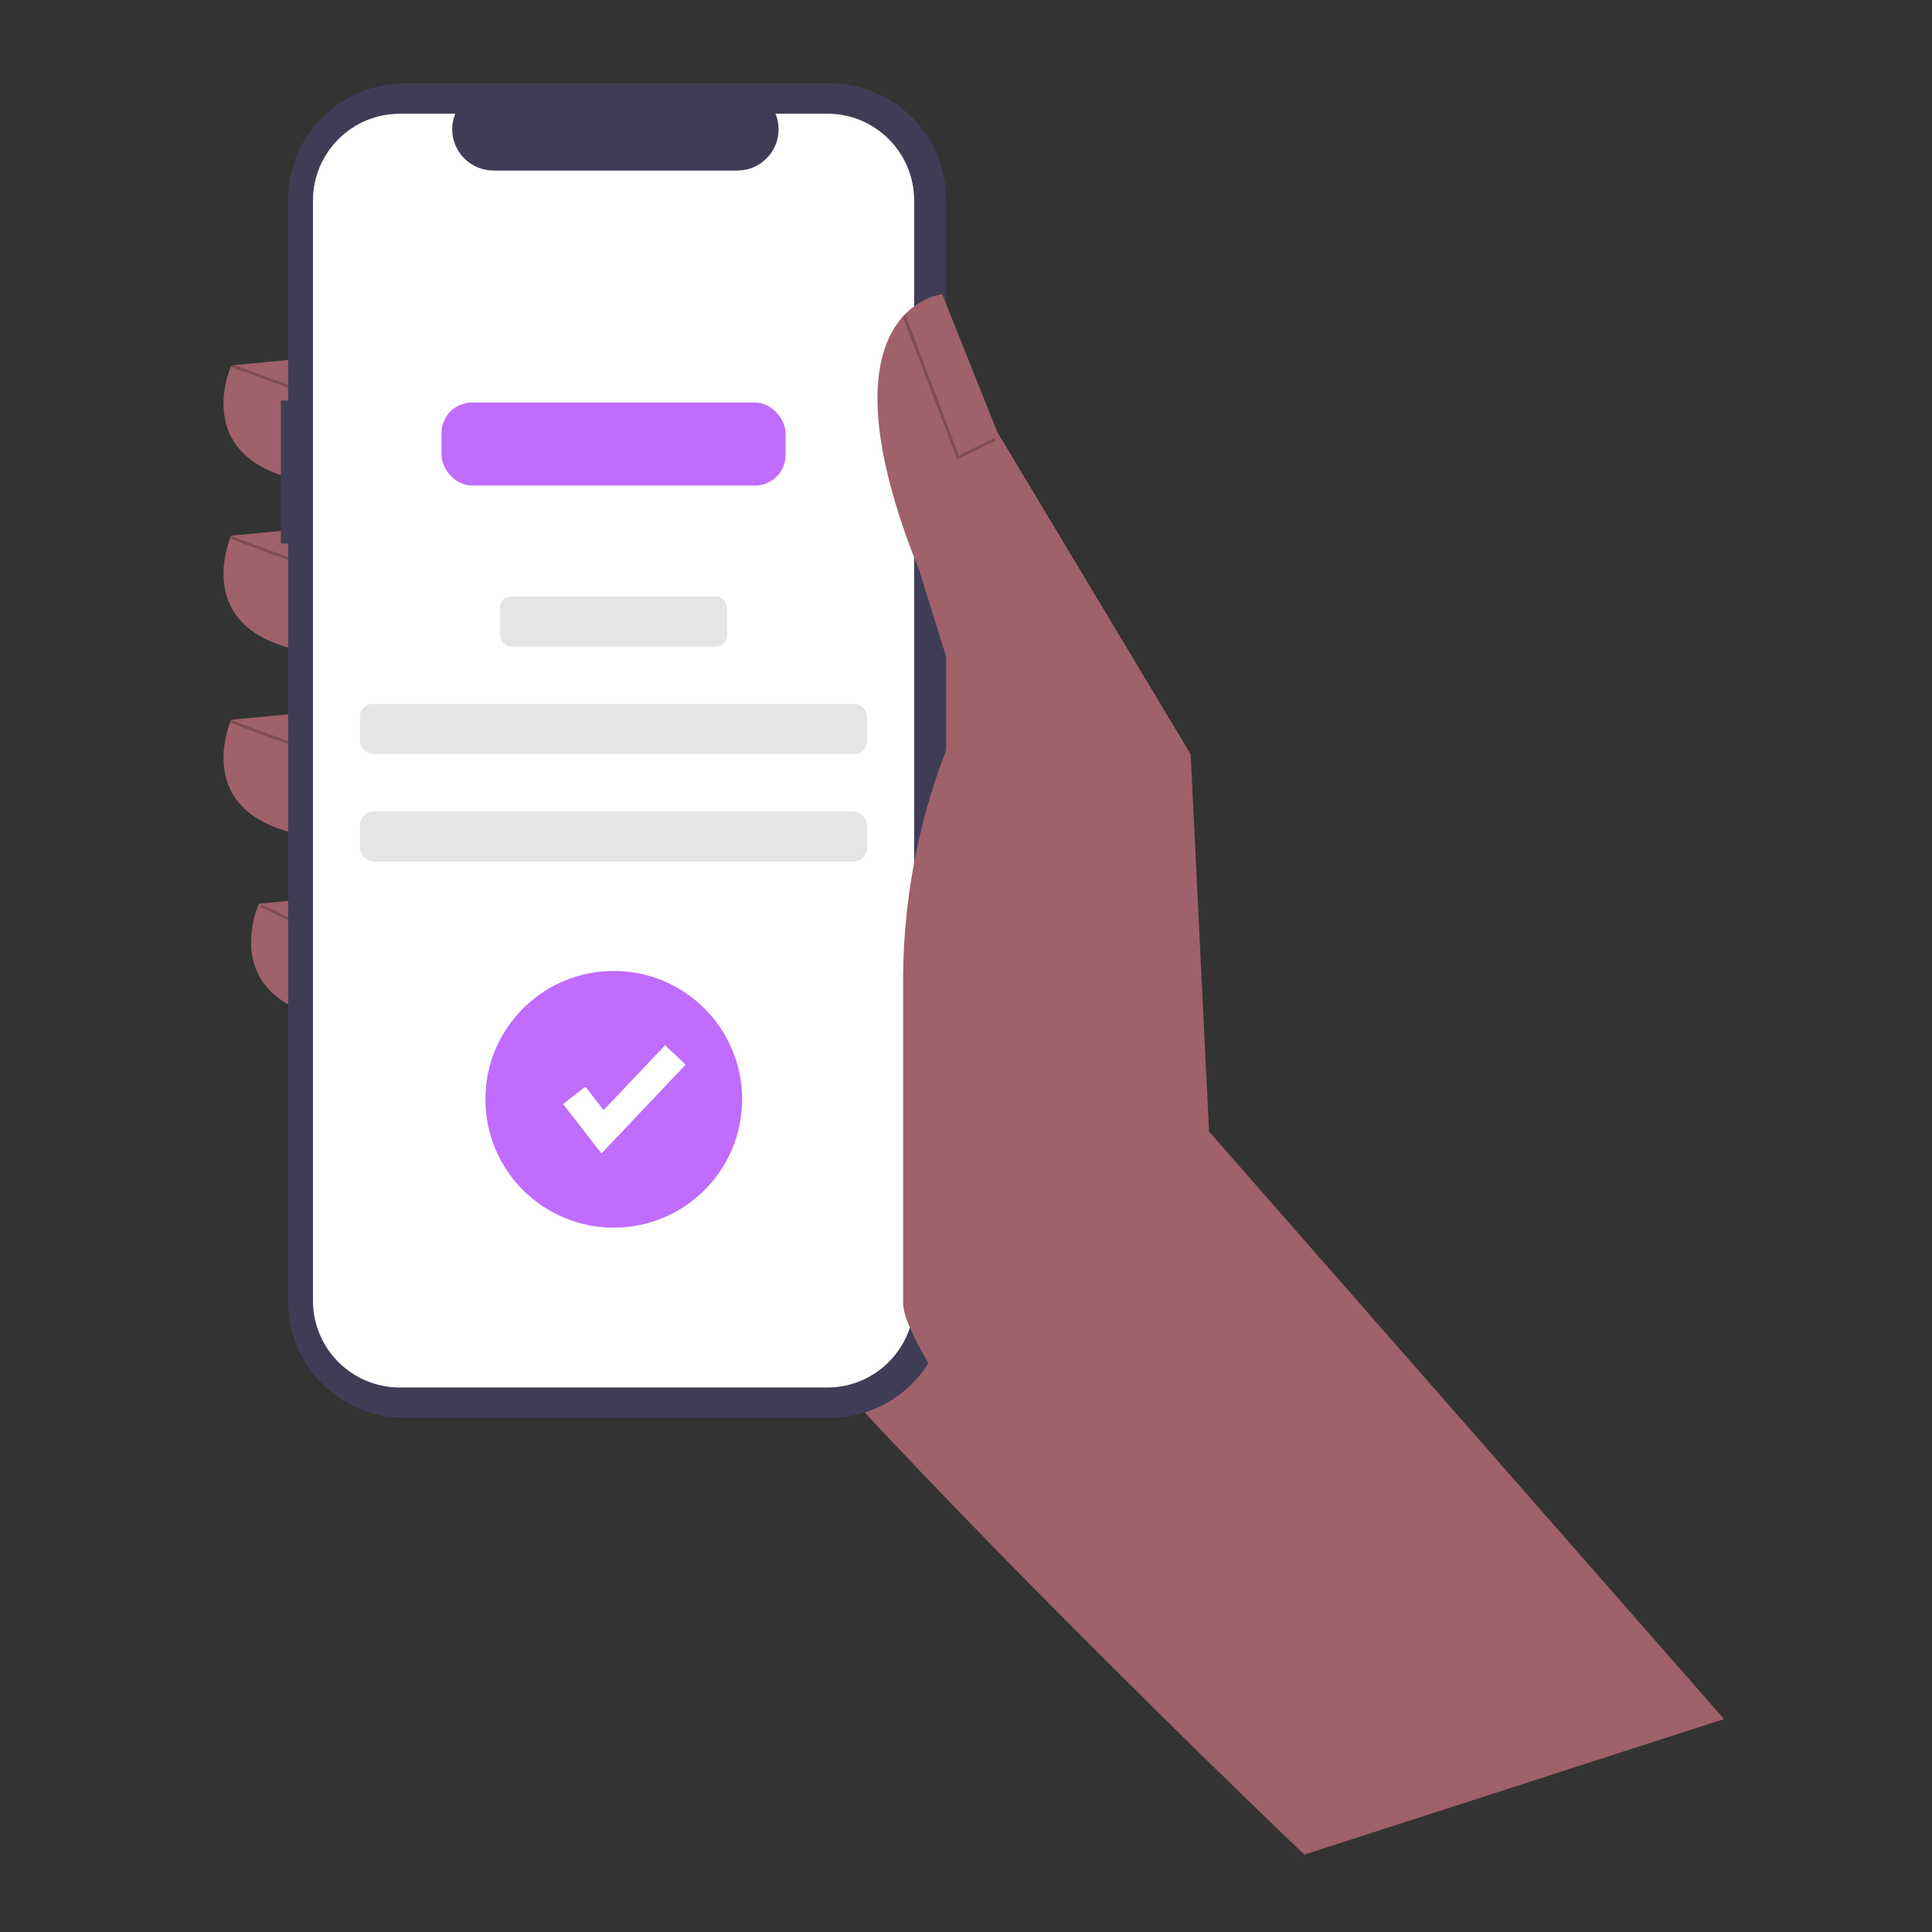
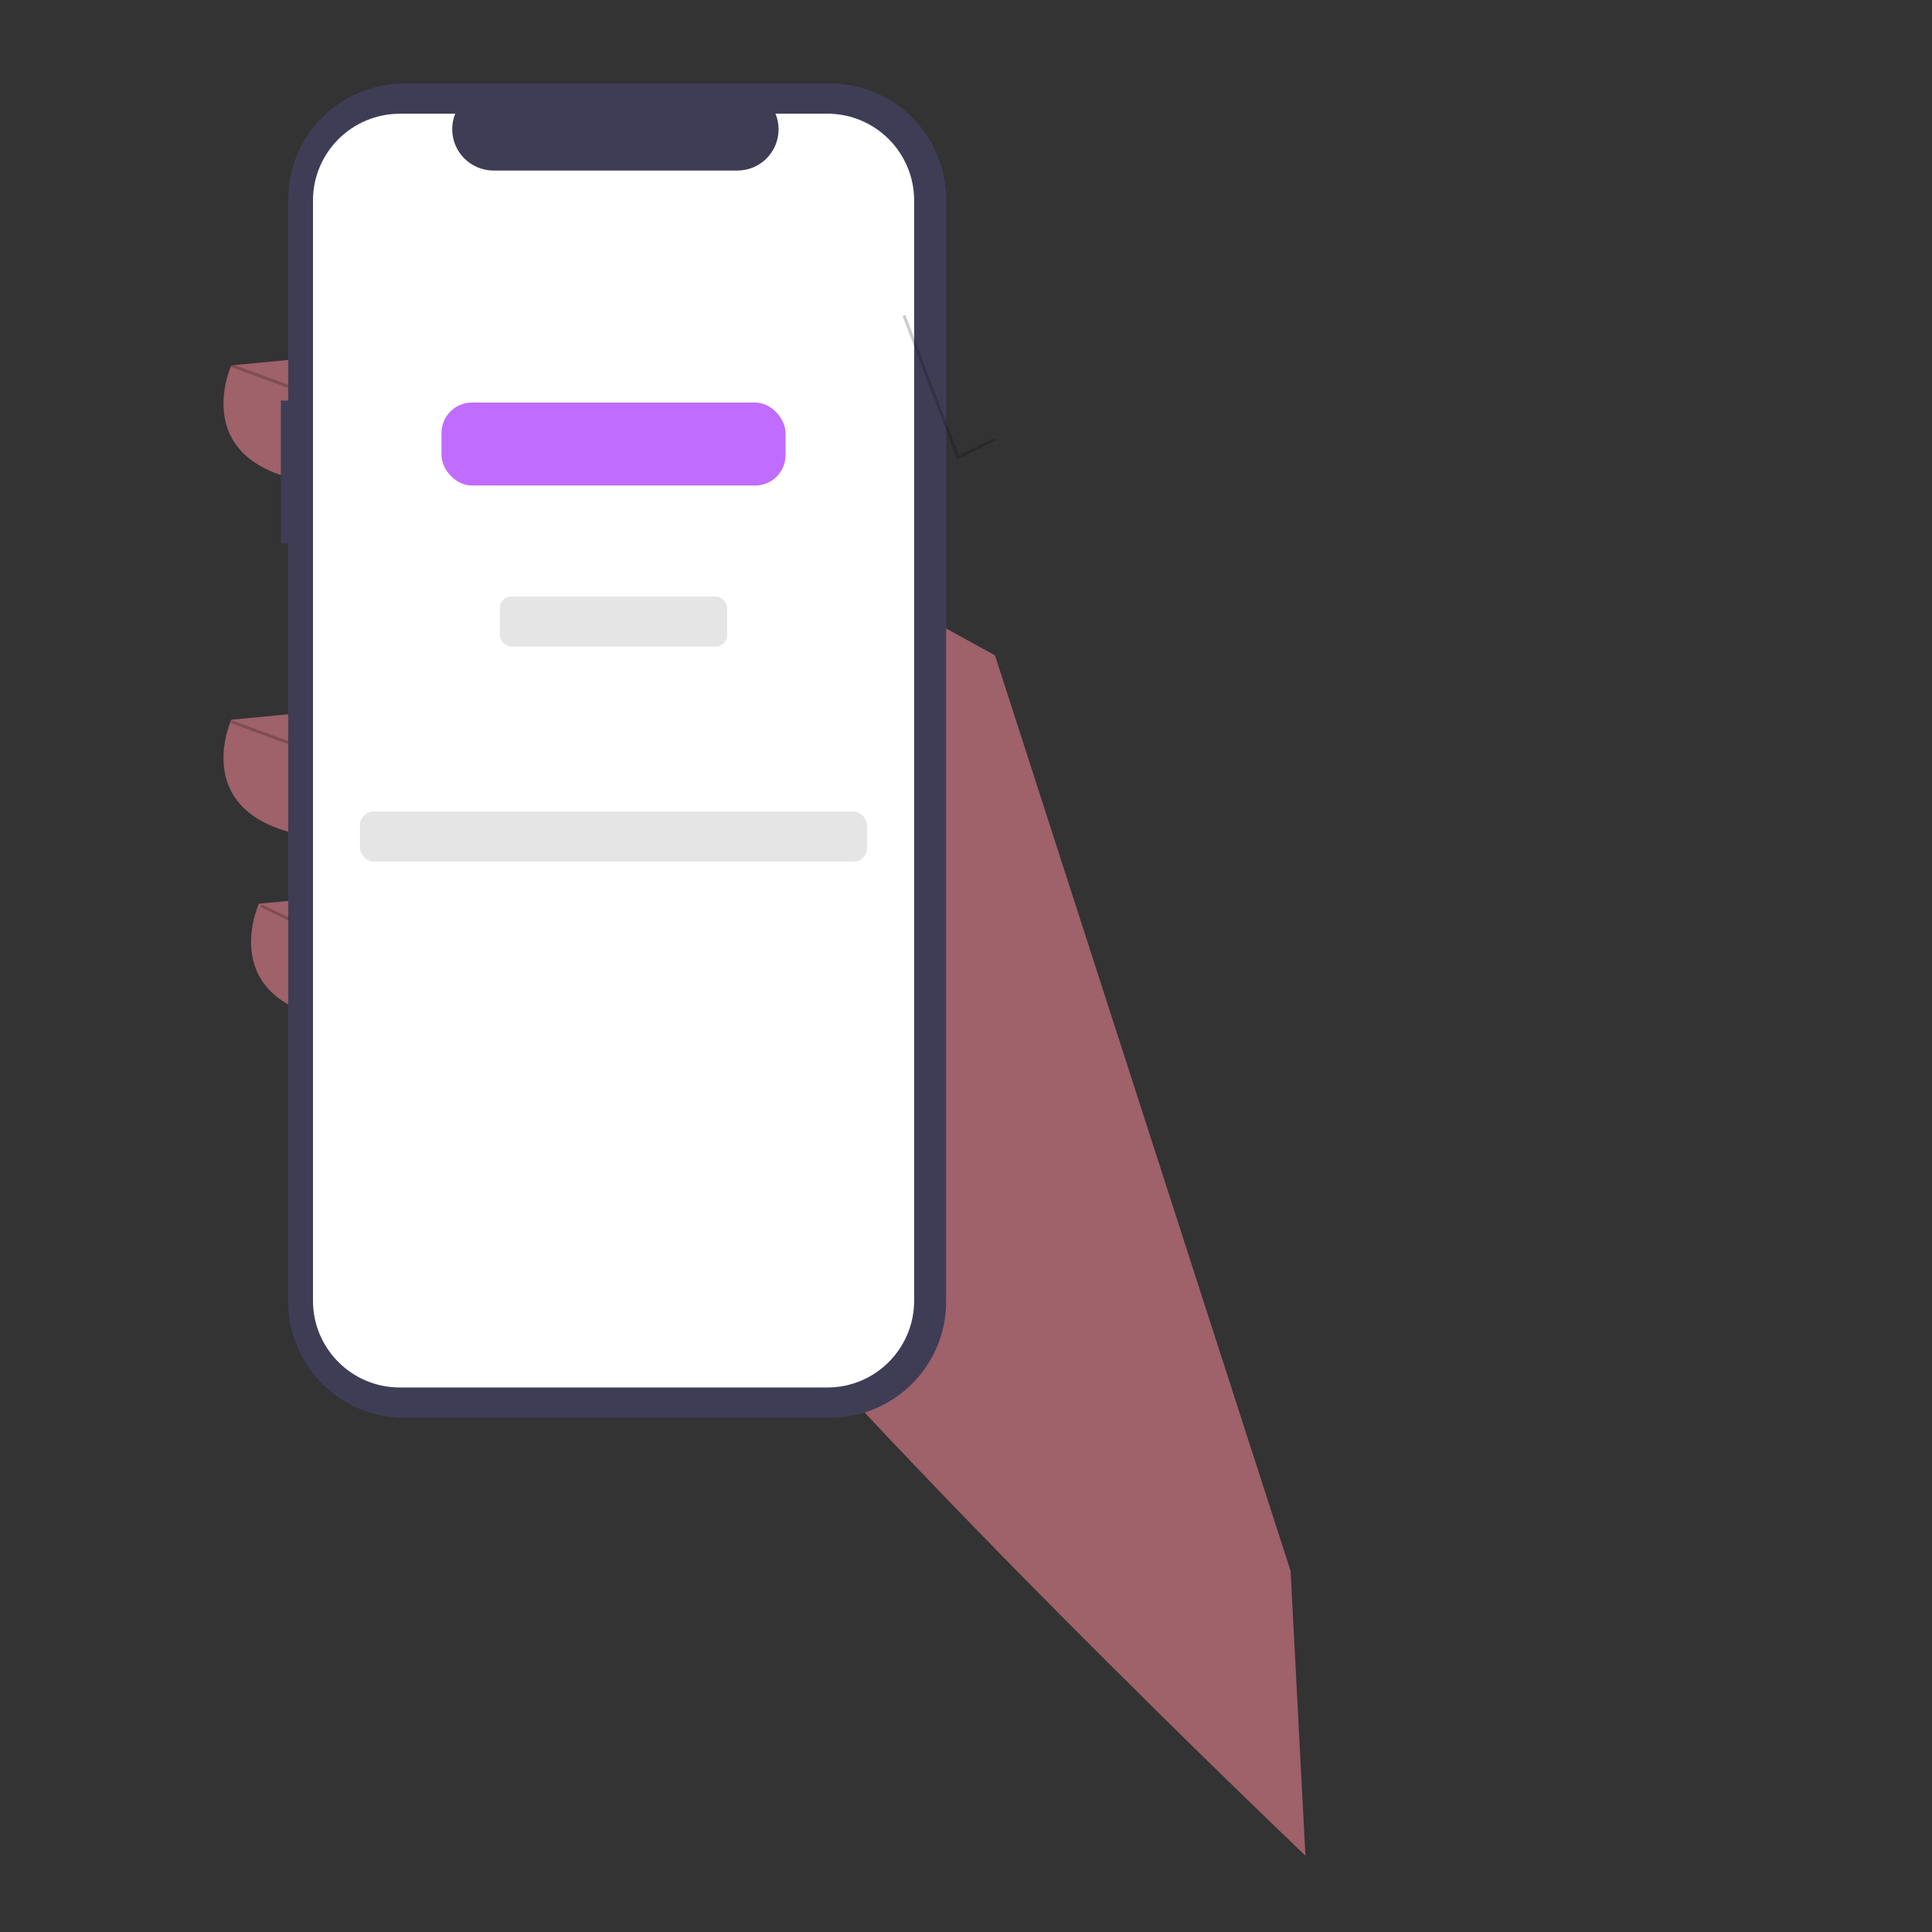
<svg xmlns="http://www.w3.org/2000/svg" id="Layer_1" data-name="Layer 1" width="250" height="250" viewBox="0 0 250 250">
  <rect x="0" y="0" width="250" height="250" fill="#333333" stroke="none" />
  <defs>
    <style>
      .cls-1 {
        fill: #9f616a;
      }

      .cls-1, .cls-2, .cls-3, .cls-4, .cls-5, .cls-6, .cls-7 {
        stroke-width: 0px;
      }

      .cls-2 {
        fill: #3f3d56;
      }

      .cls-3 {
        fill: #e5e5e5;
      }

      .cls-4 {
        fill: #000;
        opacity: .2;
      }

      .cls-4, .cls-5 {
        isolation: isolate;
      }

      .cls-5, .cls-6 {
        fill: #c06cff;
      }

      .cls-7 {
        fill: #fff;
      }
    </style>
  </defs>
  <path class="cls-1" d="M167,203.24l1.92,36.88s-81.25-77.33-91.37-99.95c-10.12-22.63,8.93-78.59,8.93-78.59l42.27,23.22,38.24,118.45Z" />
  <path class="cls-1" d="M42.43,46.09l-12.5,1.19s-6.55,14.29,13.69,15.48l-1.19-16.67Z" />
-   <path class="cls-1" d="M42.43,68.12l-12.5,1.19s-6.55,14.29,13.69,15.48l-1.19-16.67Z" />
  <path class="cls-1" d="M42.43,91.94l-12.5,1.19s-6.55,14.29,13.69,15.48l-1.19-16.67Z" />
  <path class="cls-1" d="M46,115.75l-12.5,1.19s-6.55,14.29,13.69,15.48l-1.19-16.67Z" />
  <path class="cls-2" d="M36.34,51.83h.95v-25.99c0-8.31,6.73-15.04,15.04-15.04h55.06c8.31,0,15.04,6.73,15.04,15.04h0v142.58c0,8.31-6.73,15.04-15.04,15.04h-55.06c-8.31,0-15.04-6.73-15.04-15.04h0v-98.09h-.95v-18.5Z" />
  <path class="cls-7" d="M51.72,14.71h7.19c-1.11,2.73.2,5.84,2.93,6.96.64.26,1.32.4,2.02.4h31.55c2.95,0,5.34-2.39,5.34-5.34,0-.69-.13-1.38-.4-2.02h6.71c6.2,0,11.23,5.03,11.23,11.23h0v142.37c0,6.2-5.03,11.23-11.23,11.23h-55.33c-6.2,0-11.23-5.03-11.23-11.23h0V25.95c0-6.2,5.03-11.23,11.23-11.23h0Z" />
  <rect class="cls-5" x="57.13" y="52.09" width="44.52" height="10.74" rx="3.94" ry="3.94" />
  <rect class="cls-3" x="64.69" y="77.18" width="29.4" height="6.48" rx="1.48" ry="1.48" />
-   <rect class="cls-3" x="46.58" y="91.09" width="65.62" height="6.48" rx="1.65" ry="1.65" />
  <rect class="cls-3" x="46.58" y="105.01" width="65.62" height="6.48" rx="1.77" ry="1.77" />
-   <path class="cls-1" d="M223.09,222.45l-66.64-76.03-2.38-48.82-25.01-41.68-7.14-17.86s-16.67,1.79-2.98,35.72l5.66,18.16h0c-5.1,10.98-7.74,22.94-7.74,35.05v41.61c0,9.8,46.69,63.17,52.13,71.32h0l54.11-17.48Z" />
  <polygon class="cls-4" points="123.87 59.45 128.84 57 128.67 56.66 124.08 58.92 117.15 40.74 116.79 40.88 123.87 59.45" />
  <rect class="cls-4" x="33.41" y="44.71" width=".38" height="7.85" transform="translate(-23.65 63.36) rotate(-69.78)" />
-   <rect class="cls-4" x="33.41" y="67" width=".38" height="7.85" transform="translate(-44.56 77.94) rotate(-69.78)" />
  <rect class="cls-4" x="33.41" y="90.81" width=".38" height="7.85" transform="translate(-66.91 93.52) rotate(-69.78)" />
  <rect class="cls-4" x="35.37" y="116.07" width=".38" height="3.98" transform="translate(-86.26 99.03) rotate(-64.36)" />
-   <circle class="cls-6" cx="79.42" cy="142.25" r="16.61" />
  <polygon class="cls-7" points="77.83 149.26 72.86 142.87 75.75 140.62 78.11 143.65 86.06 135.25 88.72 137.77 77.83 149.26" />
</svg>